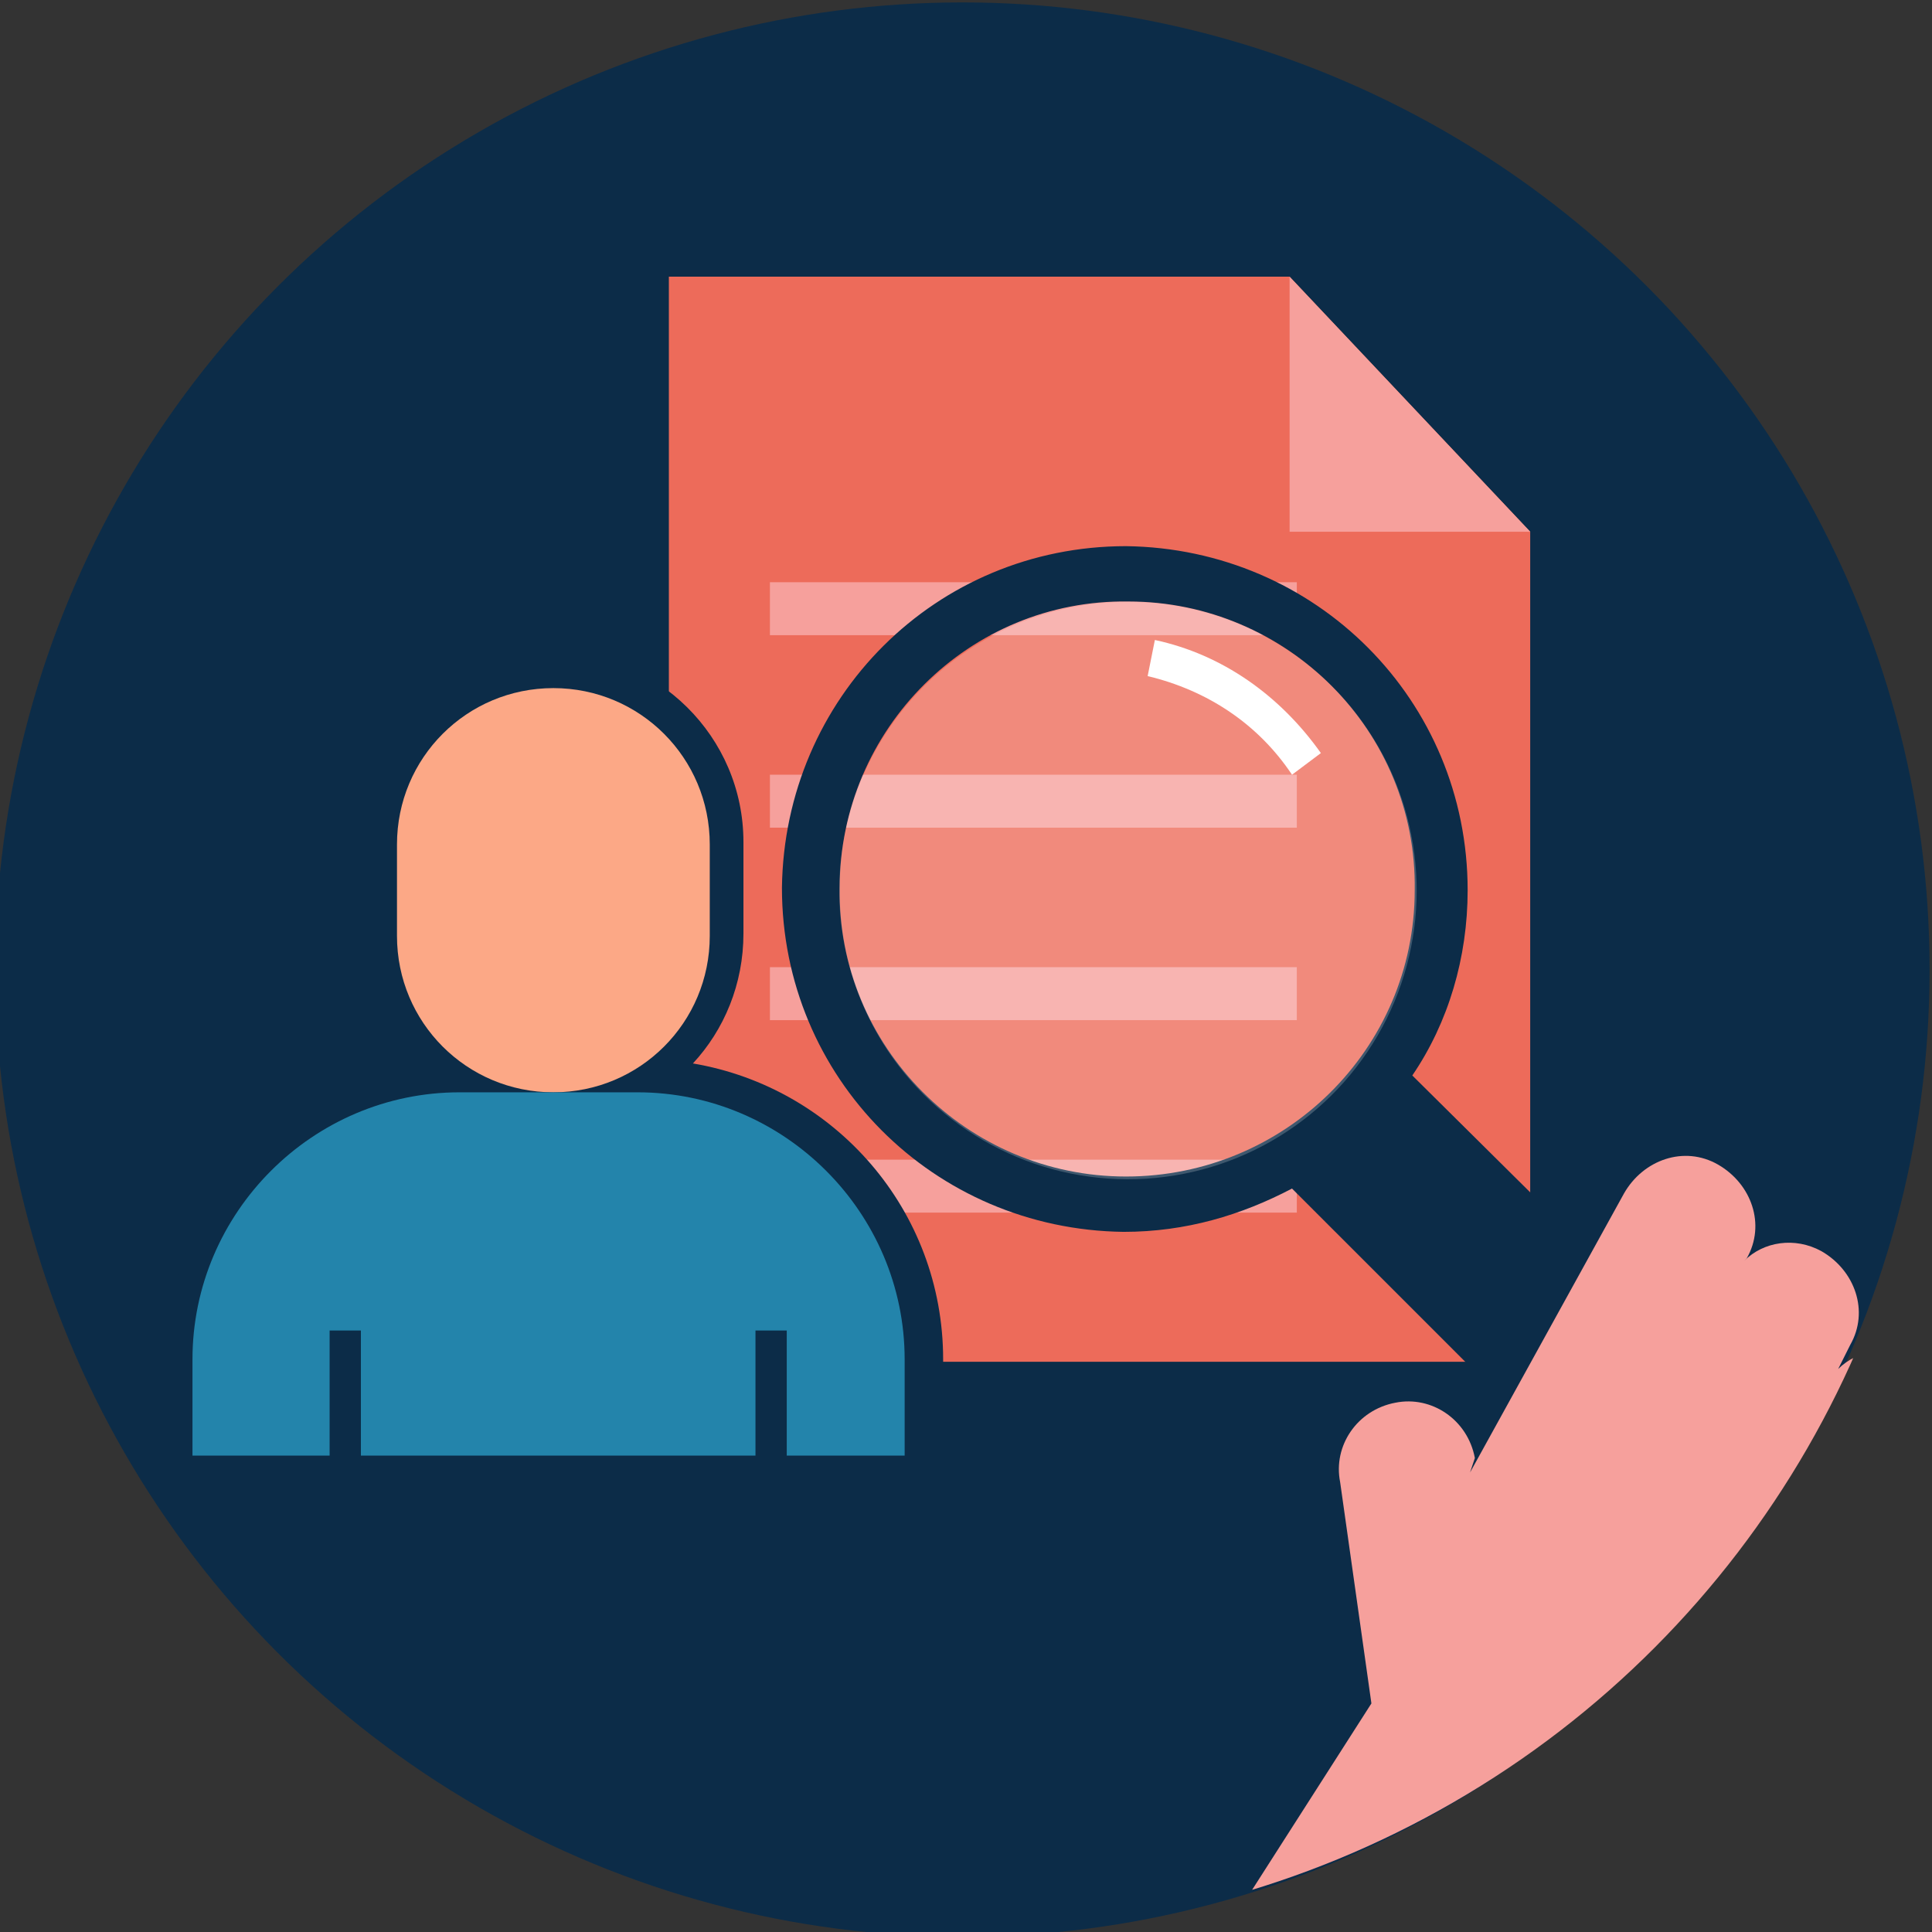
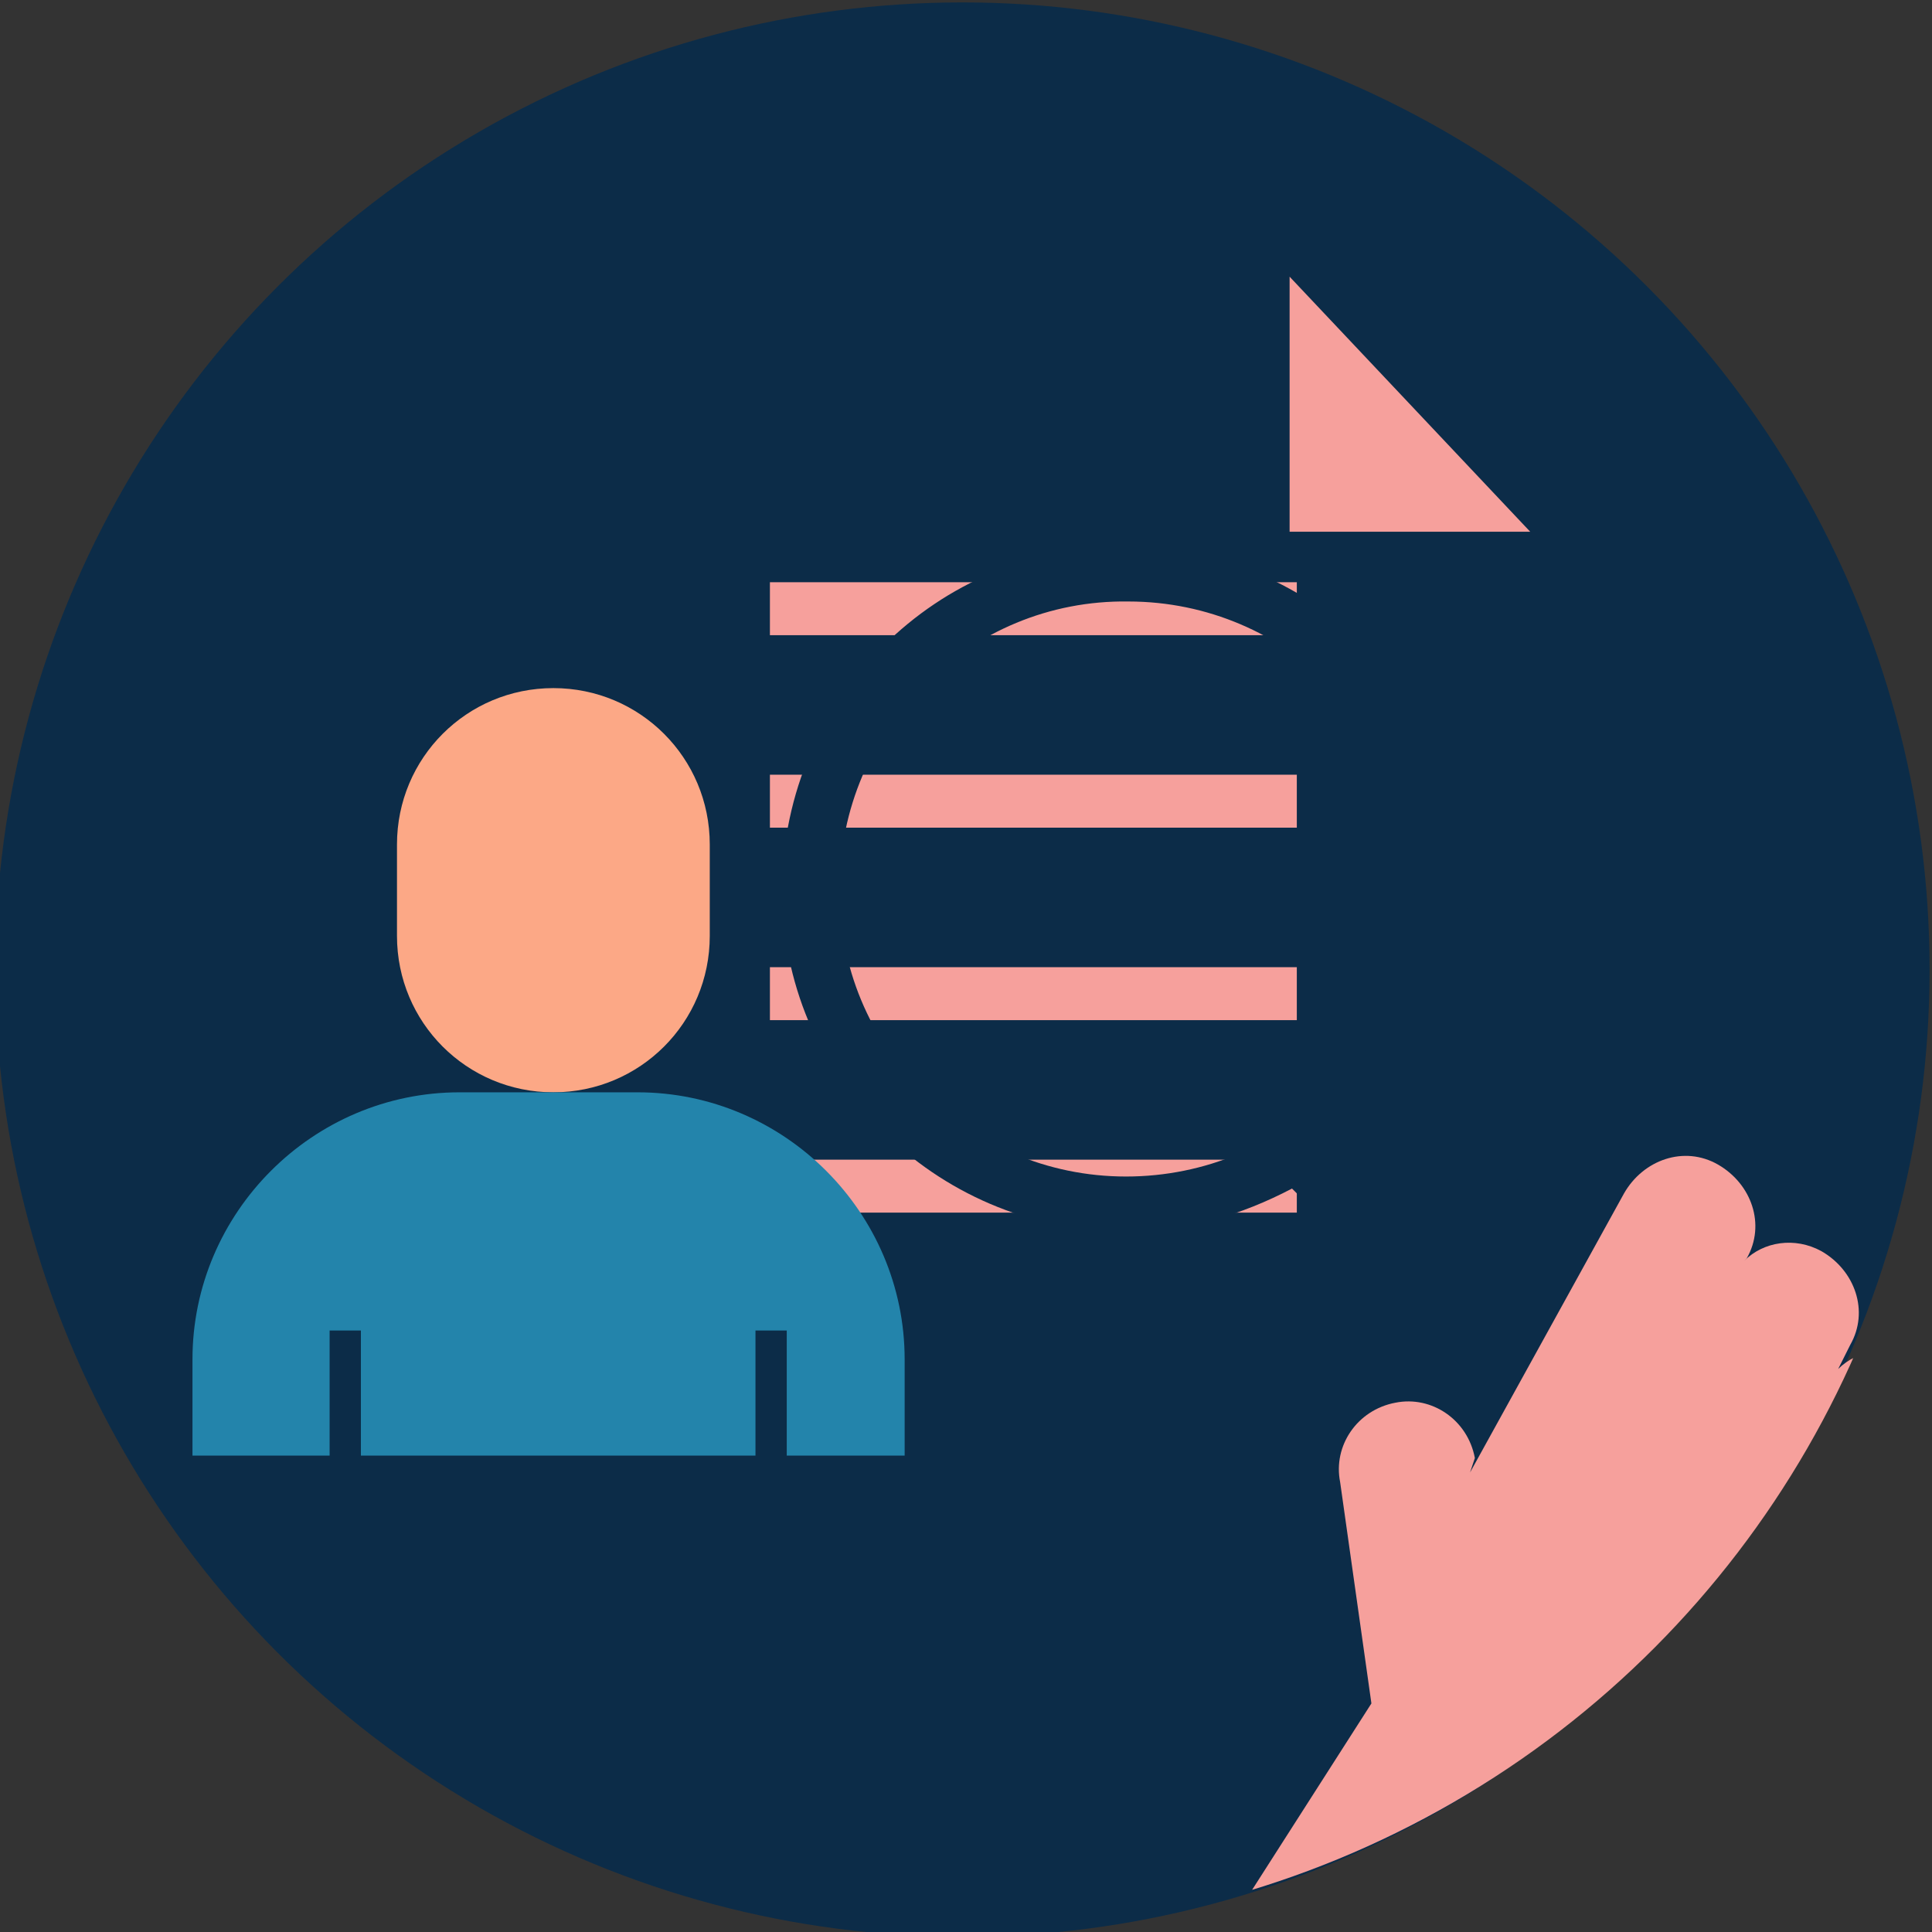
<svg xmlns="http://www.w3.org/2000/svg" xmlns:xlink="http://www.w3.org/1999/xlink" version="1.1" id="Layer_2" x="0" y="0" viewBox="0 0 80.3 80.3" style="enable-background:new 0 0 80.3 80.3" xml:space="preserve">
  <rect x="0" y="0" width="80.3" height="80.3" fill="#333333" stroke="none" />
  <style>.st6{fill:#0c2c48}.st21{fill:#f6a09c}</style>
  <circle class="st6" cx="40" cy="40.3" r="40.2" />
-   <path style="fill:#ed6b5a" d="M63.6 56.6H27.8V11.5h25.8l10 10.6z" />
  <path class="st21" d="M63.6 22.1h-10V11.5zM32 24.2h21.9v2.2H32zM32 32.2h21.9v2.2H32zM32 40.2h21.9v2.2H32zM32 48.2h21.9v2.2H32z" />
  <g>
    <path class="st6" d="M70.2 56.1 58.7 44.7c1.5-2.2 2.3-4.9 2.3-7.7 0-7.9-6.3-14.2-14.2-14.3-7.9 0-14.2 6.3-14.3 14.2 0 7.9 6.3 14.2 14.2 14.3 2.6 0 4.9-.7 7-1.8L65.3 61c.5.5 1.3.5 1.7 0l3-3c.6-.6.6-1.4.2-1.9zm-23.4-7.2c-6.6 0-12-5.4-11.9-12 0-6.6 5.4-12 12-11.9 6.6 0 12 5.4 11.9 12 0 6.6-5.4 11.9-12 11.9z" />
-     <circle transform="matrix(.003 -1 1 .003 9.742 83.702)" cx="46.8" cy="37" style="opacity:.21;fill:#fff" r="12" />
-     <path d="M53.7 32.2c-1.4-2.1-3.5-3.5-6-4.1l.3-1.5c2.8.6 5.2 2.3 6.9 4.7l-1.2.9z" style="fill:#fff" />
  </g>
  <g>
    <defs>
      <circle id="SVGID_9_" cx="40.3" cy="40.1" r="40.2" />
    </defs>
    <clipPath id="SVGID_2_">
      <use xlink:href="#SVGID_9_" style="overflow:visible" />
    </clipPath>
    <path d="M47.4 85.8 66.3 96l18-30.5c.6-1.3 0-2.9-1.3-3.6-1.1-.6-2.4-.4-3.2.4l1-1.9c.8-1.4.2-3.1-1.2-3.9-1.1-.6-2.4-.4-3.2.4l.5-1c.8-1.4.2-3.1-1.2-3.9-1.1-.6-2.4-.4-3.2.4l.1-.1c.8-1.4.2-3.1-1.2-3.9-1.4-.8-3.1-.2-3.9 1.2l-6.4 11.6.2-.6C61 59 59.5 58 58 58.3c-1.6.3-2.6 1.8-2.3 3.3l1.3 9.2-9.6 15z" style="clip-path:url(#SVGID_2_);fill:#f6a09c" />
  </g>
  <g>
    <defs>
      <circle id="SVGID_11_" cx="40.3" cy="40" r="40.2" />
    </defs>
    <clipPath id="SVGID_4_">
      <use xlink:href="#SVGID_11_" style="overflow:visible" />
    </clipPath>
    <g style="clip-path:url(#SVGID_4_)">
-       <path class="st6" d="M9.6 60.5v-4c0-5.3 4.3-9.7 9.7-9.7h7.4c5.3 0 9.7 4.3 9.7 9.7v4h2.8v-4c0-6.2-4.5-11.3-10.4-12.3 1.3-1.4 2.1-3.3 2.1-5.4V35c0-4.4-3.6-7.9-7.9-7.9-4.4 0-7.9 3.6-7.9 7.9v3.8c0 2.1.8 4 2.2 5.4-5.9 1-10.4 6.1-10.4 12.3v4h2.7zm8.2-25.4c0-2.8 2.3-5.2 5.2-5.2 2.8 0 5.2 2.3 5.2 5.2v3.8c0 2.8-2.3 5.2-5.2 5.2-2.8 0-5.2-2.3-5.2-5.2v-3.8z" />
      <path class="st6" d="M12.3 54h4.1v6.6h-4.1zM30.1 54h4.1v6.6h-4.1z" />
      <path d="M29.5 38.9c0 3.6-2.9 6.5-6.5 6.5s-6.5-2.9-6.5-6.5v-3.8c0-3.6 2.9-6.5 6.5-6.5s6.5 2.9 6.5 6.5v3.8z" style="fill:#fca886" />
      <path d="M13.7 60.5v-5.2H15v5.2h16.4v-5.2h1.3v5.2h4.9v-4c0-6.1-5-11.1-11.1-11.1h-7.4C13 45.4 8 50.4 8 56.5v4h5.7z" style="fill:#2384ab" />
    </g>
  </g>
</svg>